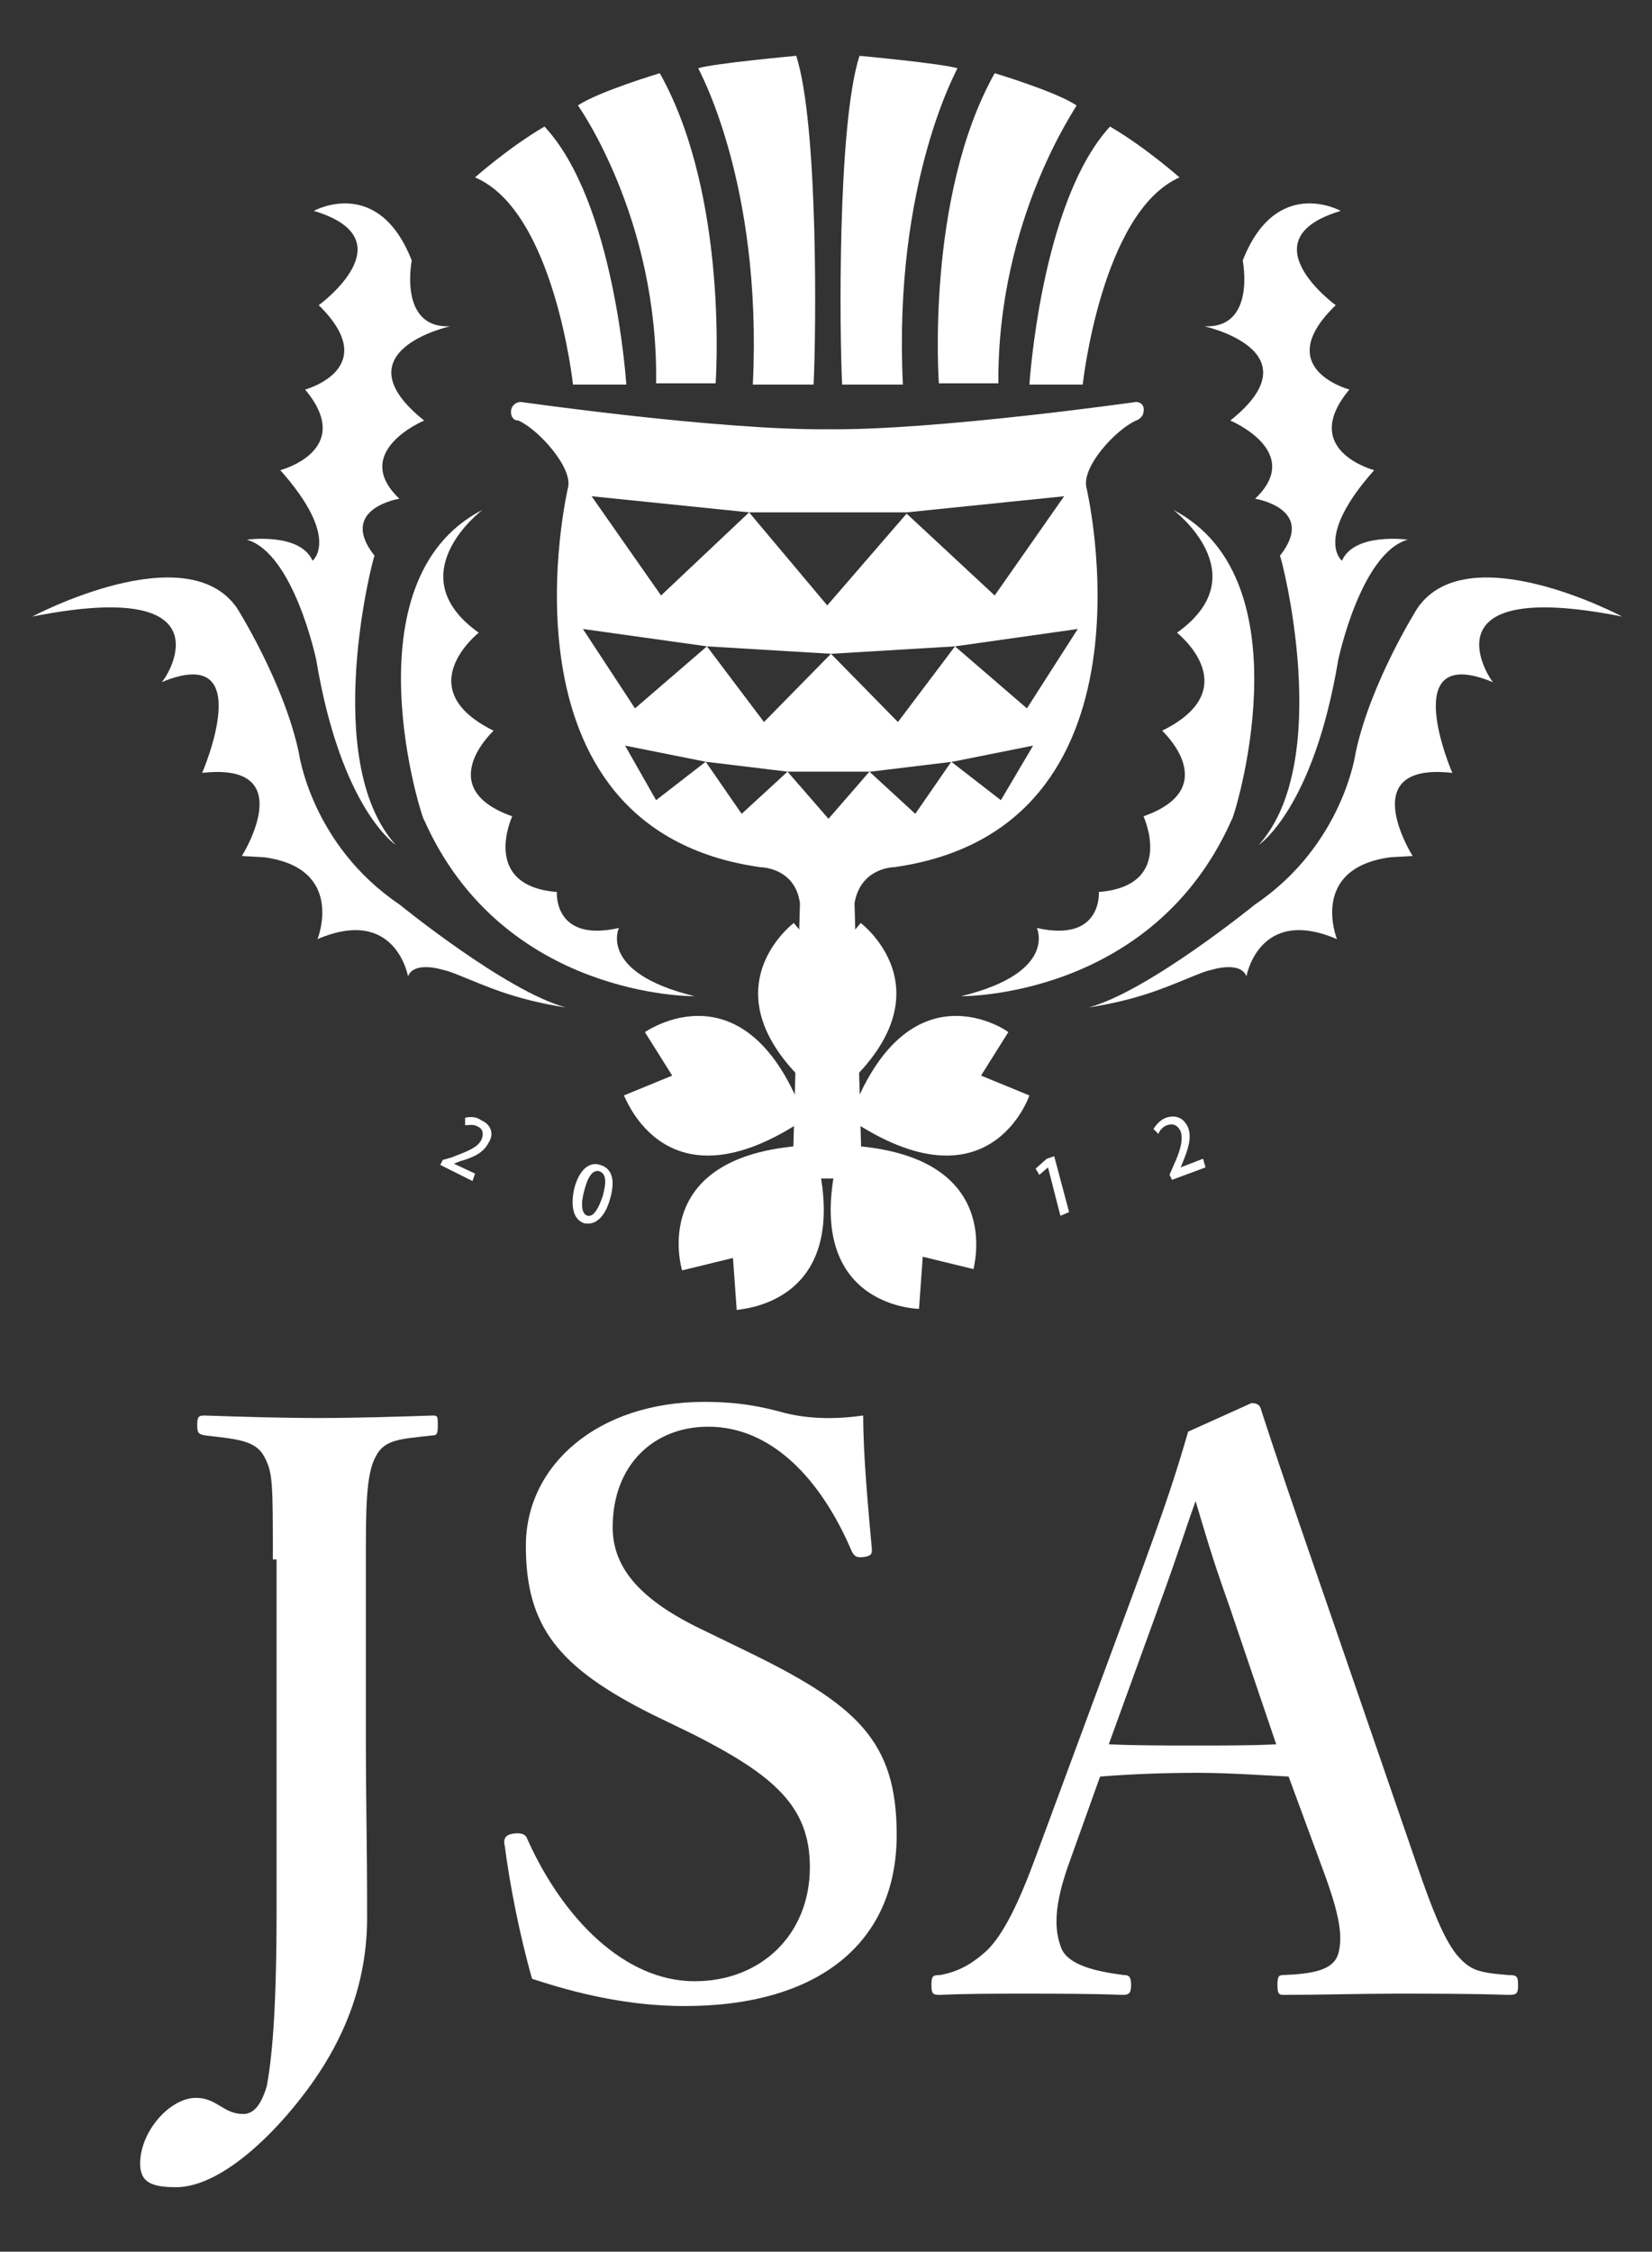
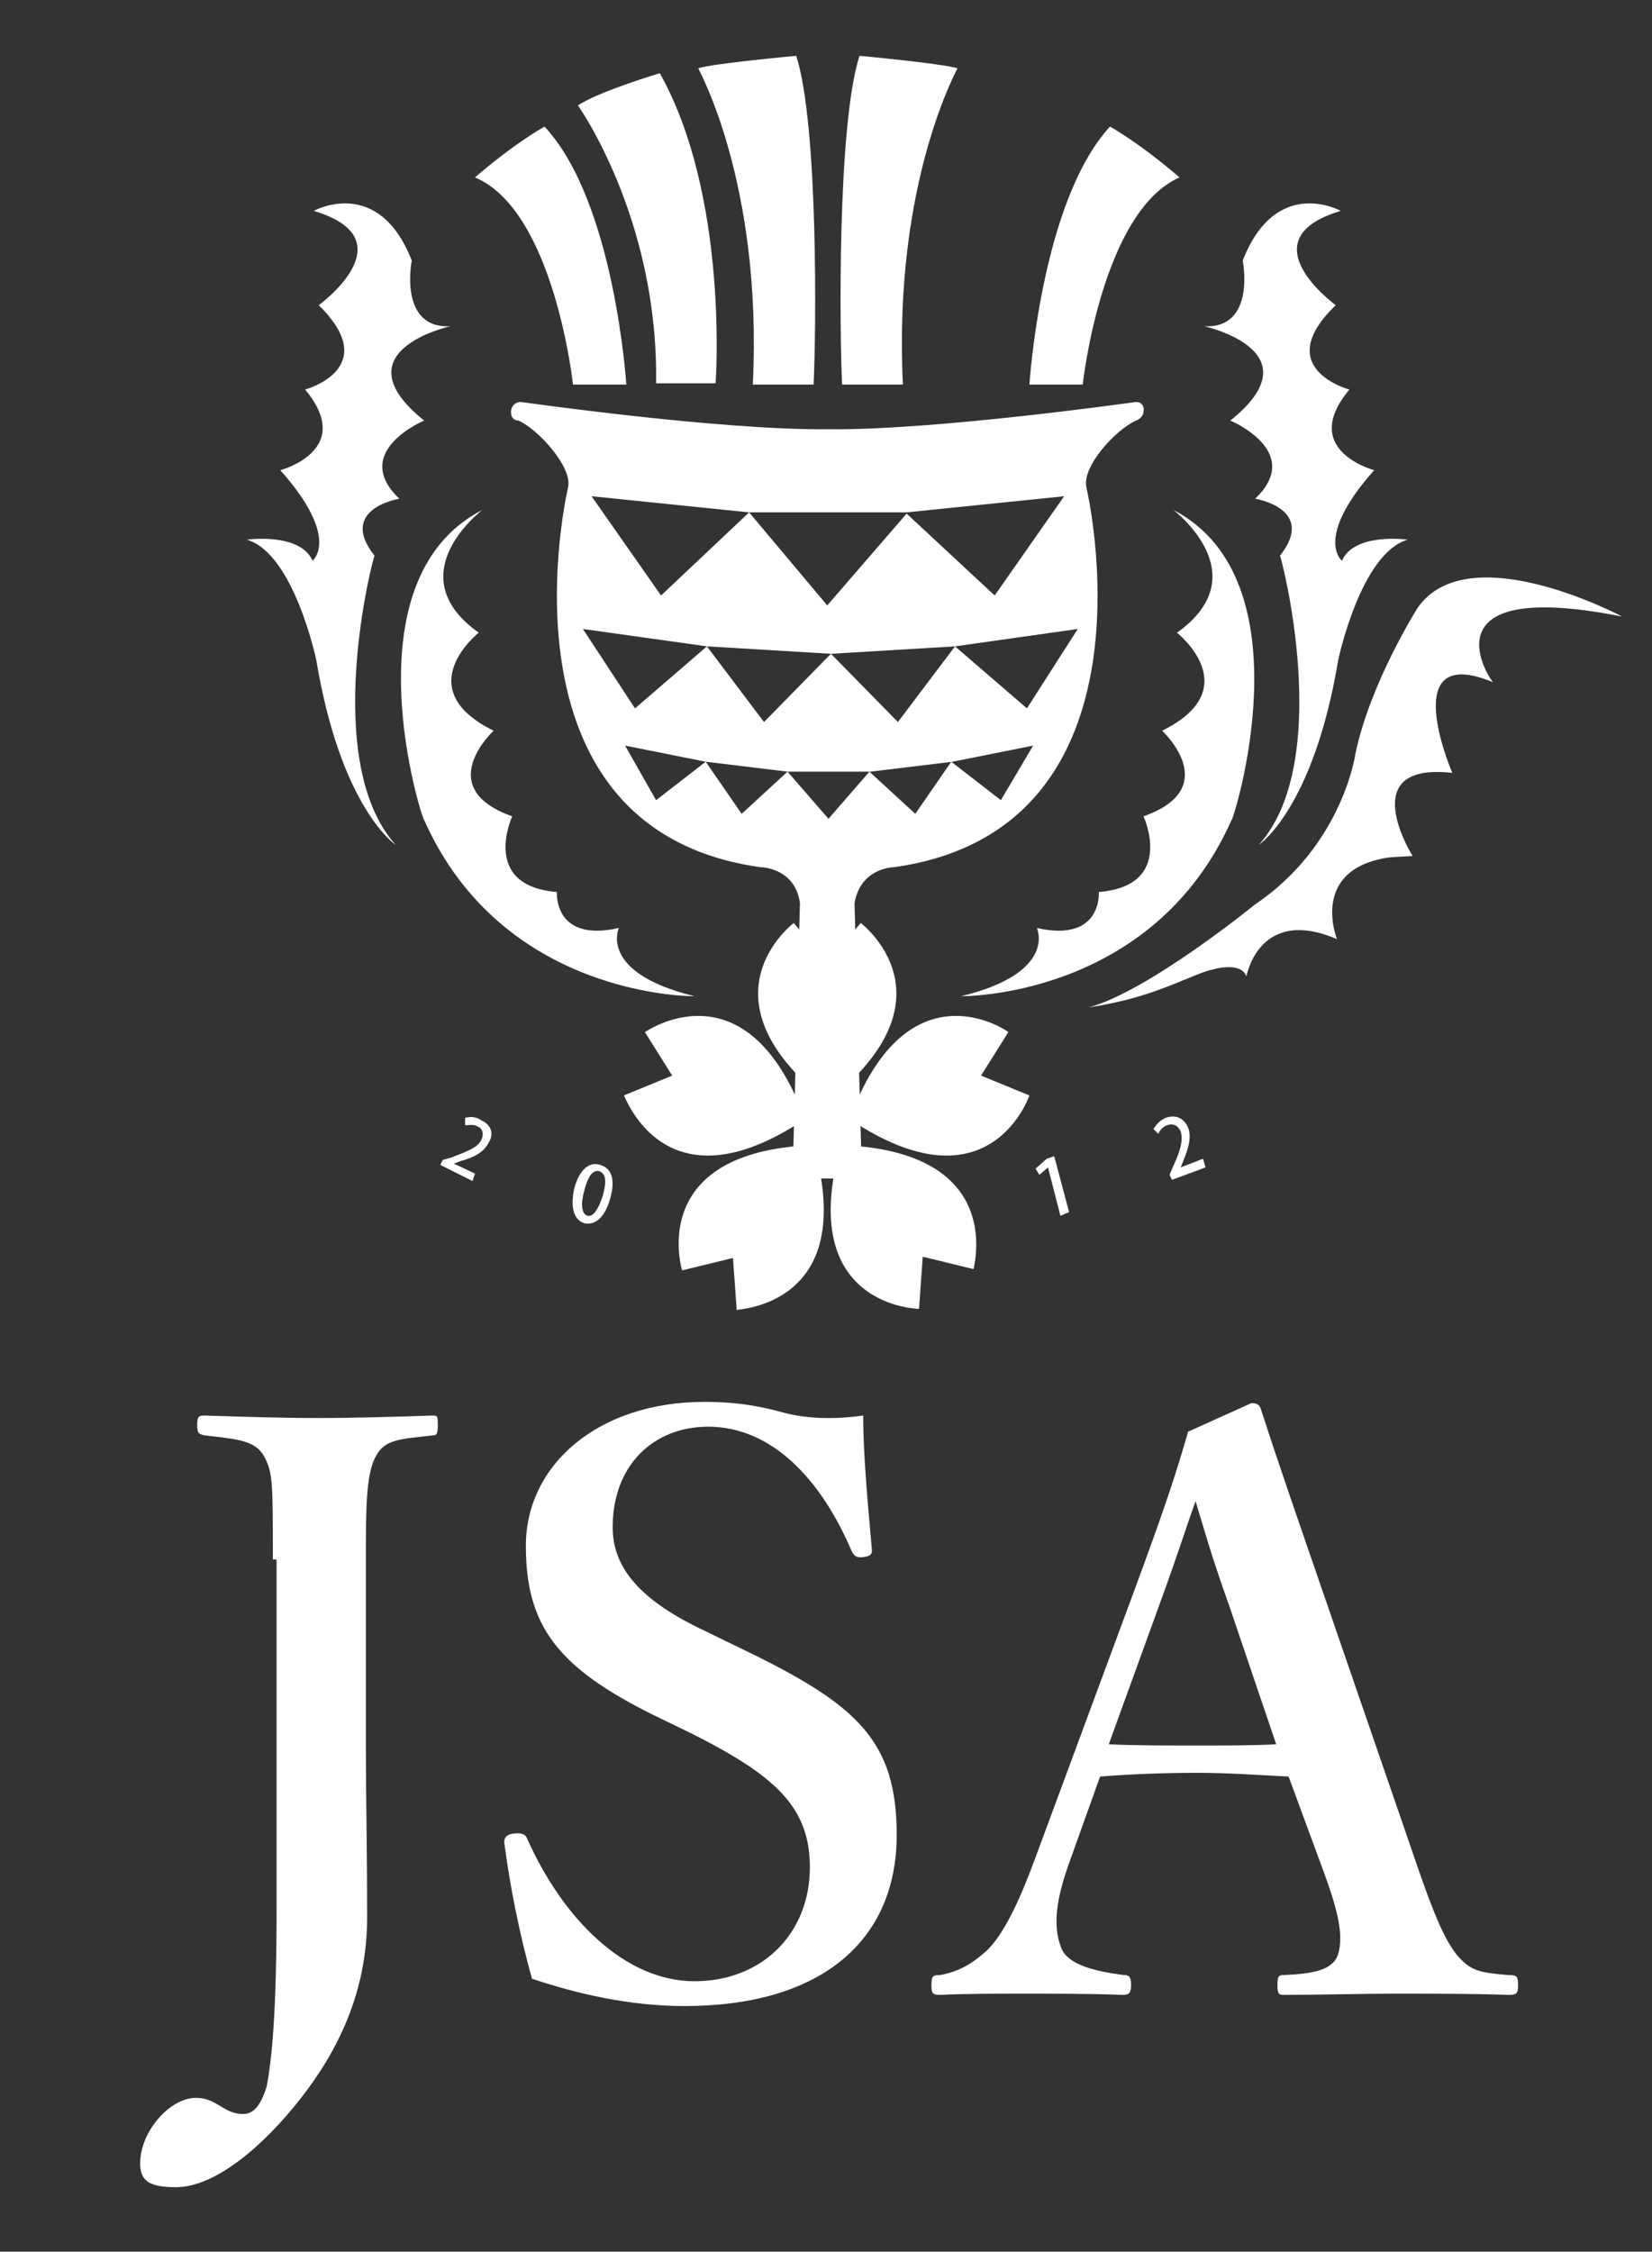
<svg xmlns="http://www.w3.org/2000/svg" version="1.1" id="レイヤー_1" x="0px" y="0px" viewBox="0 0 133.2 181.5" style="enable-background:new 0 0 133.2 181.5;" xml:space="preserve">
  <rect x="0" y="0" width="133.2" height="181.5" fill="#333333" stroke="none" />
  <style type="text/css">
	.st0{fill:#FFFFFF;}
</style>
  <path class="st0" d="M43.9,10.2c-2.9,1.7-5.6,4.1-5.6,4.1c6.4,2.7,7.9,16.7,7.9,16.7l4.3,0C50.5,31.1,49.6,16.3,43.9,10.2z" />
  <path class="st0" d="M52.9,30.9l4.8,0c0,0,1.1-15-4.5-25c0,0-5,1.5-6.6,2.6C46.6,8.5,53.1,17.6,52.9,30.9z" />
  <path class="st0" d="M60.7,31l4.9,0c0.2-4,0.4-20.9-1.4-26.5c0,0-6.6,0.6-7.9,1C56.2,5.4,61.5,14.6,60.7,31z" />
  <path class="st0" d="M89.5,10.2c2.9,1.7,5.6,4.1,5.6,4.1C88.8,17.1,87.3,31,87.3,31l-4.3,0C83,31.1,83.9,16.3,89.5,10.2z" />
-   <path class="st0" d="M80.5,30.9l-4.8,0c0,0-1.1-15,4.5-25c0,0,5,1.5,6.6,2.6C86.9,8.5,80.4,17.6,80.5,30.9z" />
  <path class="st0" d="M72.8,31l-4.9,0c-0.2-4-0.4-20.9,1.4-26.5c0,0,6.5,0.6,7.9,1C77.3,5.4,72,14.6,72.8,31z" />
  <path class="st0" d="M38.9,41.1c0,0-6.9,5.2-0.3,9.9c0,0-5.7,4.5,1.2,7.9c0,0-5,4.6,1.5,6.9c0,0-2.6,5.6,3.6,6.1c0,0-0.3,4.1,5,2.9  c0,0-1.7,3.6,6.1,5.5c0,0-15.4,0.2-21.8-14.2C34.1,66.3,27.8,46.8,38.9,41.1z" />
  <path class="st0" d="M31.9,68.1c0,0-4.4-2.9-6.4-14.9c0,0-1.8-8.6-5.6-9.7c0,0,4.3-0.6,5.3,1.7c0,0,2.3-1.8-2.6-7.3  c0,0,6.1-1.6,2-6.5c0,0,6.3-1.7,1.1-6.8c0,0,7.3-5.3-0.4-7.6c0,0,5.2-2.9,7.9,4c0,0-1.1,5.5,3.1,5.3c0,0-9.1,2-2.1,7.6  c0,0-6,2.5-2,6.3c0,0-5,0.8-2,4.6C30.1,44.8,25.8,61.3,31.9,68.1z" />
-   <path class="st0" d="M2.6,49.7c0,0,12.4-6.6,16.5-0.7c0,0,3.8,6,5,11.7c0,0,1,7.4,8.1,12.2c0,0,8.6,7,13.4,8.3c0,0-2.2-0.3-4.4-1  c-2.3-0.7-4.7-1.9-5.4-2c0,0-2.4-0.8-2.9,0.5c0,0-1-5.7-7.3-3c0,0,2.3-5.7-4.3-6.6l-1.8-0.1c0,0,4.8-7.6-3.2-6.7  c0,0,4.6-10.6-3.3-7.3C13.1,55.2,19.2,46.4,2.6,49.7z" />
  <path class="st0" d="M38.1,95.2l-2.6-1.3l0.2-0.4l0.7-0.2c1.3-0.5,2.1-0.8,2.4-1.4c0.2-0.4,0.2-0.9-0.3-1.1c-0.3-0.2-0.7-0.1-1-0.1  l0-0.6c0.4-0.1,0.9-0.1,1.3,0.2c0.9,0.4,1,1.2,0.6,1.8c-0.4,0.8-1.2,1.2-2.3,1.5l-0.5,0.2l0,0l1.7,0.8L38.1,95.2z" />
  <path class="st0" d="M46.3,95.8c0.4-1.5,1.2-2.2,2.1-1.9c1,0.3,1.2,1.3,0.8,2.7c-0.4,1.5-1.2,2.2-2.1,2C46.2,98.3,46,97.2,46.3,95.8  z M48.6,96.4c0.3-1.1,0.3-1.8-0.3-2c-0.5-0.1-0.9,0.4-1.2,1.6c-0.3,1.1-0.2,1.9,0.3,2C47.9,98.1,48.3,97.3,48.6,96.4z" />
  <path class="st0" d="M85.5,98l-1-3.9h0l-0.7,0.6l-0.3-0.5l0.9-0.8l0.6-0.2l1.2,4.5L85.5,98z" />
  <path class="st0" d="M97.2,94.1l-2.7,1l-0.2-0.4l0.3-0.7c0.6-1.3,0.8-2.1,0.6-2.8c-0.2-0.4-0.5-0.7-1.1-0.5  c-0.3,0.1-0.6,0.4-0.7,0.7l-0.4-0.4c0.2-0.3,0.5-0.7,1-0.9c0.9-0.3,1.5,0.1,1.8,0.8c0.3,0.8,0,1.7-0.4,2.7l-0.2,0.5l0,0l1.8-0.7  L97.2,94.1z" />
  <path class="st0" d="M94.6,41.1c0,0,6.9,5.2,0.3,9.9c0,0,5.7,4.5-1.2,7.9c0,0,5,4.6-1.5,6.9c0,0,2.6,5.6-3.6,6.1c0,0,0.3,4.1-5,2.9  c0,0,1.7,3.6-6.1,5.5c0,0,15.4,0.2,21.8-14.2C99.4,66.3,105.6,46.8,94.6,41.1z" />
  <path class="st0" d="M101.5,68.1c0,0,4.4-2.9,6.4-14.9c0,0,1.8-8.6,5.6-9.7c0,0-4.3-0.6-5.3,1.7c0,0-2.3-1.8,2.6-7.3  c0,0-6.1-1.6-2-6.5c0,0-6.4-1.7-1.1-6.8c0,0-7.3-5.3,0.4-7.6c0,0-5.2-2.9-7.9,4c0,0,1.1,5.5-3.1,5.3c0,0,9.1,2,2.1,7.6  c0,0,6,2.5,2,6.3c0,0,5,0.8,2,4.6C103.3,44.8,107.6,61.3,101.5,68.1z" />
  <path class="st0" d="M130.8,49.7c0,0-12.4-6.6-16.5-0.7c0,0-3.8,6-5,11.7c0,0-1,7.4-8.1,12.2c0,0-8.6,7-13.4,8.3c0,0,2.2-0.3,4.4-1  c2.3-0.7,4.7-1.9,5.4-2c0,0,2.4-0.8,2.9,0.5c0,0,1-5.7,7.3-3c0,0-2.3-5.7,4.3-6.6l1.8-0.1c0,0-4.8-7.6,3.2-6.7c0,0-4.6-10.6,3.3-7.3  C120.4,55.2,114.2,46.4,130.8,49.7z" />
  <path class="st0" d="M64.9,90.2c-4.7-12.8-12.9-7-12.9-7l2.2,3.5l-3.9,1.6C50.4,88.3,53.6,97.8,64.9,90.2z" />
  <path class="st0" d="M65.6,92.3C52,92.8,55,102.4,55,102.4l4.1-1l0.3,4.2C59.3,105.5,69.3,105.4,65.6,92.3z" />
  <path class="st0" d="M67.8,92.3c-3.7,13.1,6.3,13.2,6.3,13.2l0.3-4.2l4.1,1C78.4,102.4,81.4,92.8,67.8,92.3z" />
  <path class="st0" d="M68.5,90.2C79.8,97.8,83,88.3,83,88.3l-3.9-1.6l2.2-3.5C81.4,83.2,73.2,77.4,68.5,90.2z" />
  <path class="st0" d="M66.7,88.8c10.7-8.4,2.7-14.4,2.7-14.4l-2.7,3.2L64,74.4C64,74.4,56,80.4,66.7,88.8z" />
  <g>
    <path class="st0" d="M91.6,32.4c0,0-16.2,2.3-24.8,2.2c0,0,0,0,0,0c0,0,0,0,0,0c-8.7,0.1-24.8-2.2-24.8-2.2c-0.4,0-0.8,0.3-0.8,0.8   c0,0.4,0.2,0.7,0.6,0.7c1.6,0.7,4.4,3.8,4,5.4c0,0-6.5,27.5,15.5,30.6c0,0,2.8,0,3.2,2.9L63.9,95h2.8h2.8l-0.6-22.2   c0.5-2.9,3.2-2.9,3.2-2.9c22-3.1,15.5-30.6,15.5-30.6c-0.4-1.7,2.4-4.7,4-5.4c0.3-0.1,0.6-0.4,0.6-0.7C92.3,32.7,92,32.4,91.6,32.4   z M60.4,41.3l12.7,0l0,0l12.7-1.3l-5.6,8l-7.1-6.6l-6.4,7.4L60.4,41.3L53.3,48l-5.6-8L60.4,41.3z M77,52.1l-4.6,6.1L67,52.7   l-5.4,5.5L57,52.1l10,0.6L77,52.1z M57,52.1l-5.8,5l-4.2-6.4L57,52.1z M80.7,64.5l-4-3.1l-2.9,4.2l-3.7-3.4l-3.3,3.8l-3.3-3.8   l-3.7,3.4l-2.9-4.2l-4,3.1l-2.5-4.4l6.5,1.3l6.6,0.8l6.7,0l6.6-0.8l6.5-1.3L80.7,64.5z M82.8,57.1l-5.8-5l9.9-1.4L82.8,57.1z" />
    <polygon class="st0" points="73.2,41.3 73.2,41.3 73.2,41.3  " />
  </g>
  <g>
    <path class="st0" d="M22,125.7c0-6.2,0-7-0.7-8.3c-0.7-1.3-2.2-1.4-4.8-1.7c-0.4-0.1-0.6-0.1-0.6-0.8s0.1-0.8,0.6-0.8   c2.9,0.1,6.3,0.2,9.2,0.2c2.8,0,6.3-0.1,9.2-0.2c0.4,0,0.4,0.1,0.4,0.8s-0.1,0.8-0.4,0.8c-2.6,0.3-3.9,0.3-4.6,1.7   c-0.8,1.4-0.8,4.3-0.8,8.3v14.4c0,5.4,0.1,8,0.1,14.5c0,6-2.4,10.8-5.4,14.6c-2.9,3.7-6.8,7.1-10,7.1c-2,0-2.9-0.4-2.9-1.9   c0-2.6,2.4-5.3,4.5-5.3c1.7,0,2.2,1.3,3.8,1.3c0.8,0,1.4-0.6,1.9-2.2c0.4-2.1,0.8-5.8,0.8-14.2V125.7z" />
    <path class="st0" d="M52.6,138.2c-7.6-3.8-10.2-7.1-10.2-13.6S48.2,113,56.8,113c2.8,0,4.7,0.4,6.5,0.9c2,0.5,4.2,0.5,6.3,0.2   c0,3.3,0.4,7.4,0.7,10.8c0,0.3,0,0.5-0.6,0.6c-0.7,0.1-0.8-0.1-1-0.4c-2.5-5.9-6.5-10.1-11.6-10.1c-4.4,0-7.7,3.1-7.7,8.1   c0,2.9,1.7,5.6,7.1,8.2L60,133c9.1,4.4,12.3,7.3,12.3,14.9c0,8.7-6.3,13.8-17.1,13.8c-4.5,0-8.7-1-12.3-2.2   c-1-3.5-1.8-7.6-2.2-10.7c-0.1-0.4-0.1-0.9,0.7-1c0.7-0.1,1,0.1,1.1,0.4c2.9,6.5,7.9,11.5,13.5,11.5c5.4,0,9.3-3.8,9.3-9.2   c0-4.9-2.9-7.4-9.4-10.7L52.6,138.2z" />
    <path class="st0" d="M103.9,143.2c-2.1-0.1-4.9-0.3-7.3-0.3c-2.7,0-5.3,0.1-7.9,0.3l-2.4,6.7c-1.4,3.8-1.3,5.7-0.7,7.2   c0.6,1.3,2.7,1.8,5,2.1c0.4,0,0.6,0.1,0.6,0.8s-0.2,0.8-0.7,0.8c-2.4-0.1-5.6-0.1-8-0.1c-2.2,0-4.6,0-6.7,0.1   c-0.6,0-0.7-0.1-0.7-0.8s0.1-0.8,0.7-0.8c1.7-0.3,2.8-1.1,3.8-2c1.3-1.3,2.5-3.7,3.9-7.5l7.7-20.8c3-8.1,3.6-10.1,4.6-13.5l5.1-2.3   c0.4,0,0.7,0.1,0.8,0.6c1.3,4,2.4,7.2,5.3,15.6l7.2,20.9c1.3,3.8,2.2,6,3.2,7.3c1.1,1.3,1.7,1.5,4.2,1.7c0.7,0,0.8,0.1,0.8,0.8   s-0.1,0.8-0.8,0.8c-2.8-0.1-6.3-0.1-9.1-0.1c-2.5,0-6.3,0.1-9,0.1c-0.4,0-0.5-0.1-0.5-0.8s0.1-0.8,0.5-0.8c2.4-0.1,4-0.4,4.4-1.7   c0.4-1.4,0.1-3.2-1.2-6.7L103.9,143.2z M99.1,129.4c-1.5-4.2-2-6.1-2.7-8.4c-0.9,2.5-1.4,4.2-2.9,8.3l-4.1,11.3   c2.1,0.1,4.7,0.1,7.1,0.1c2.1,0,4.6,0,6.4-0.1L99.1,129.4z" />
  </g>
</svg>